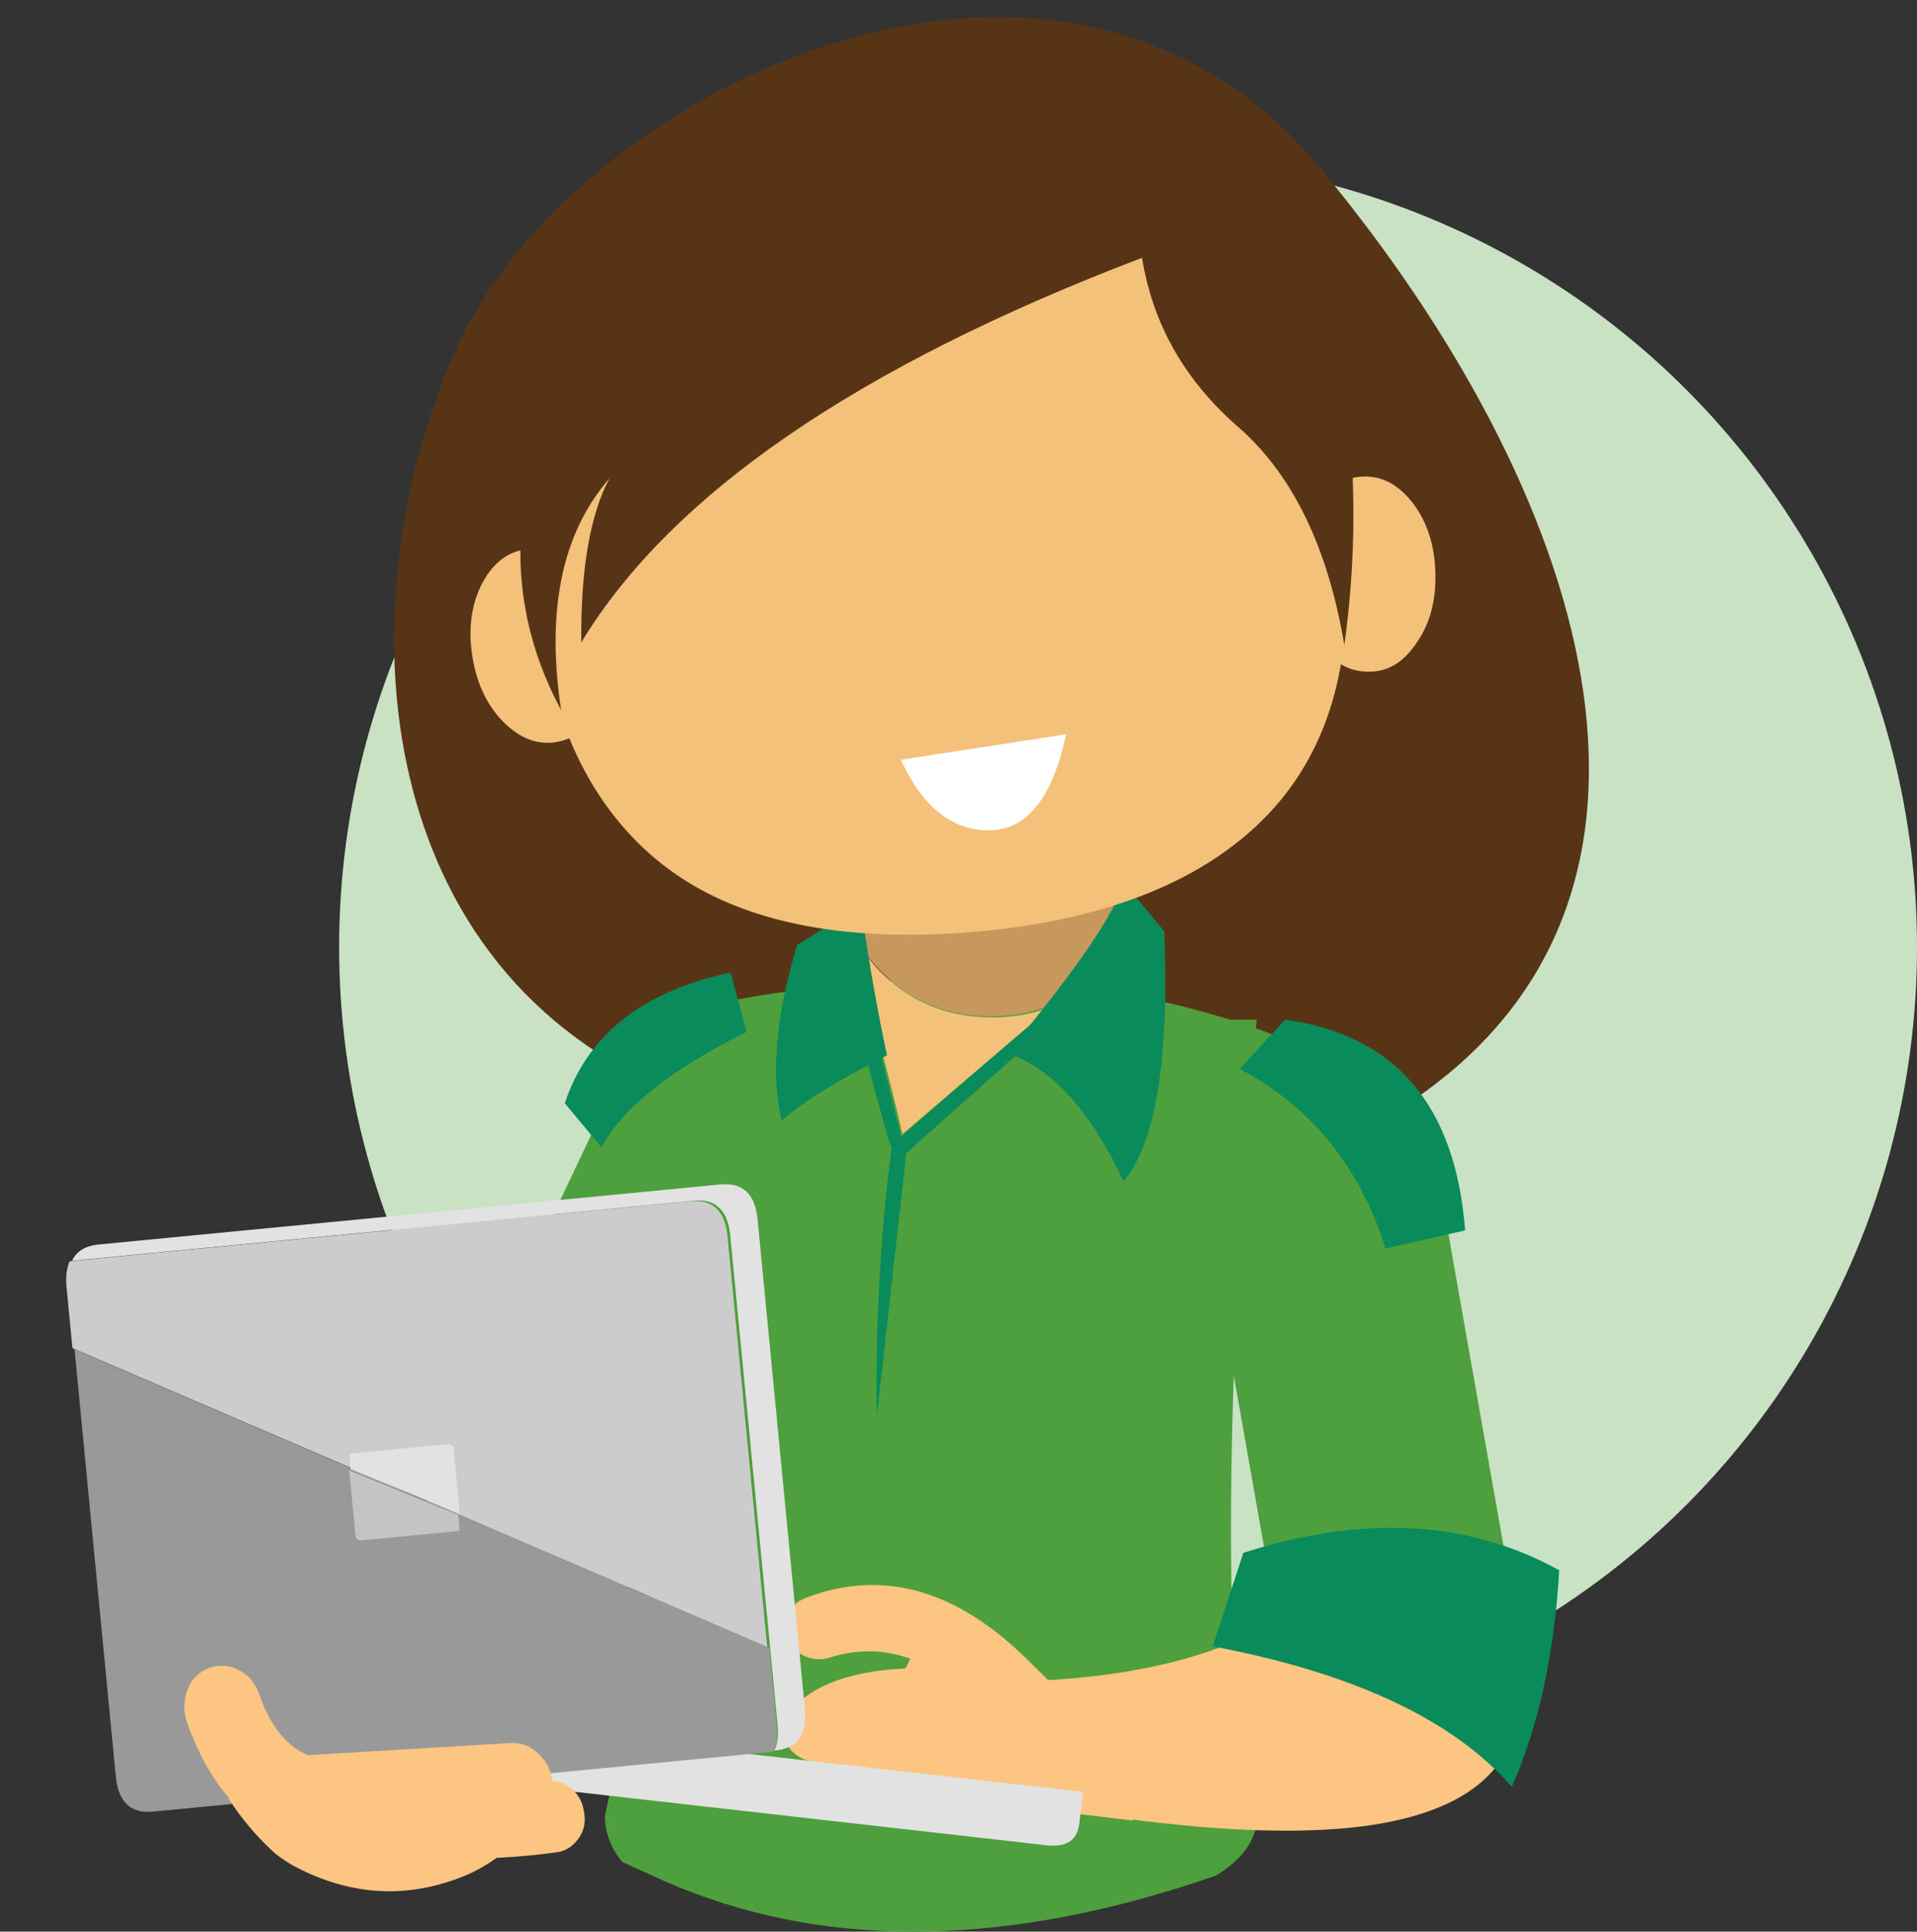
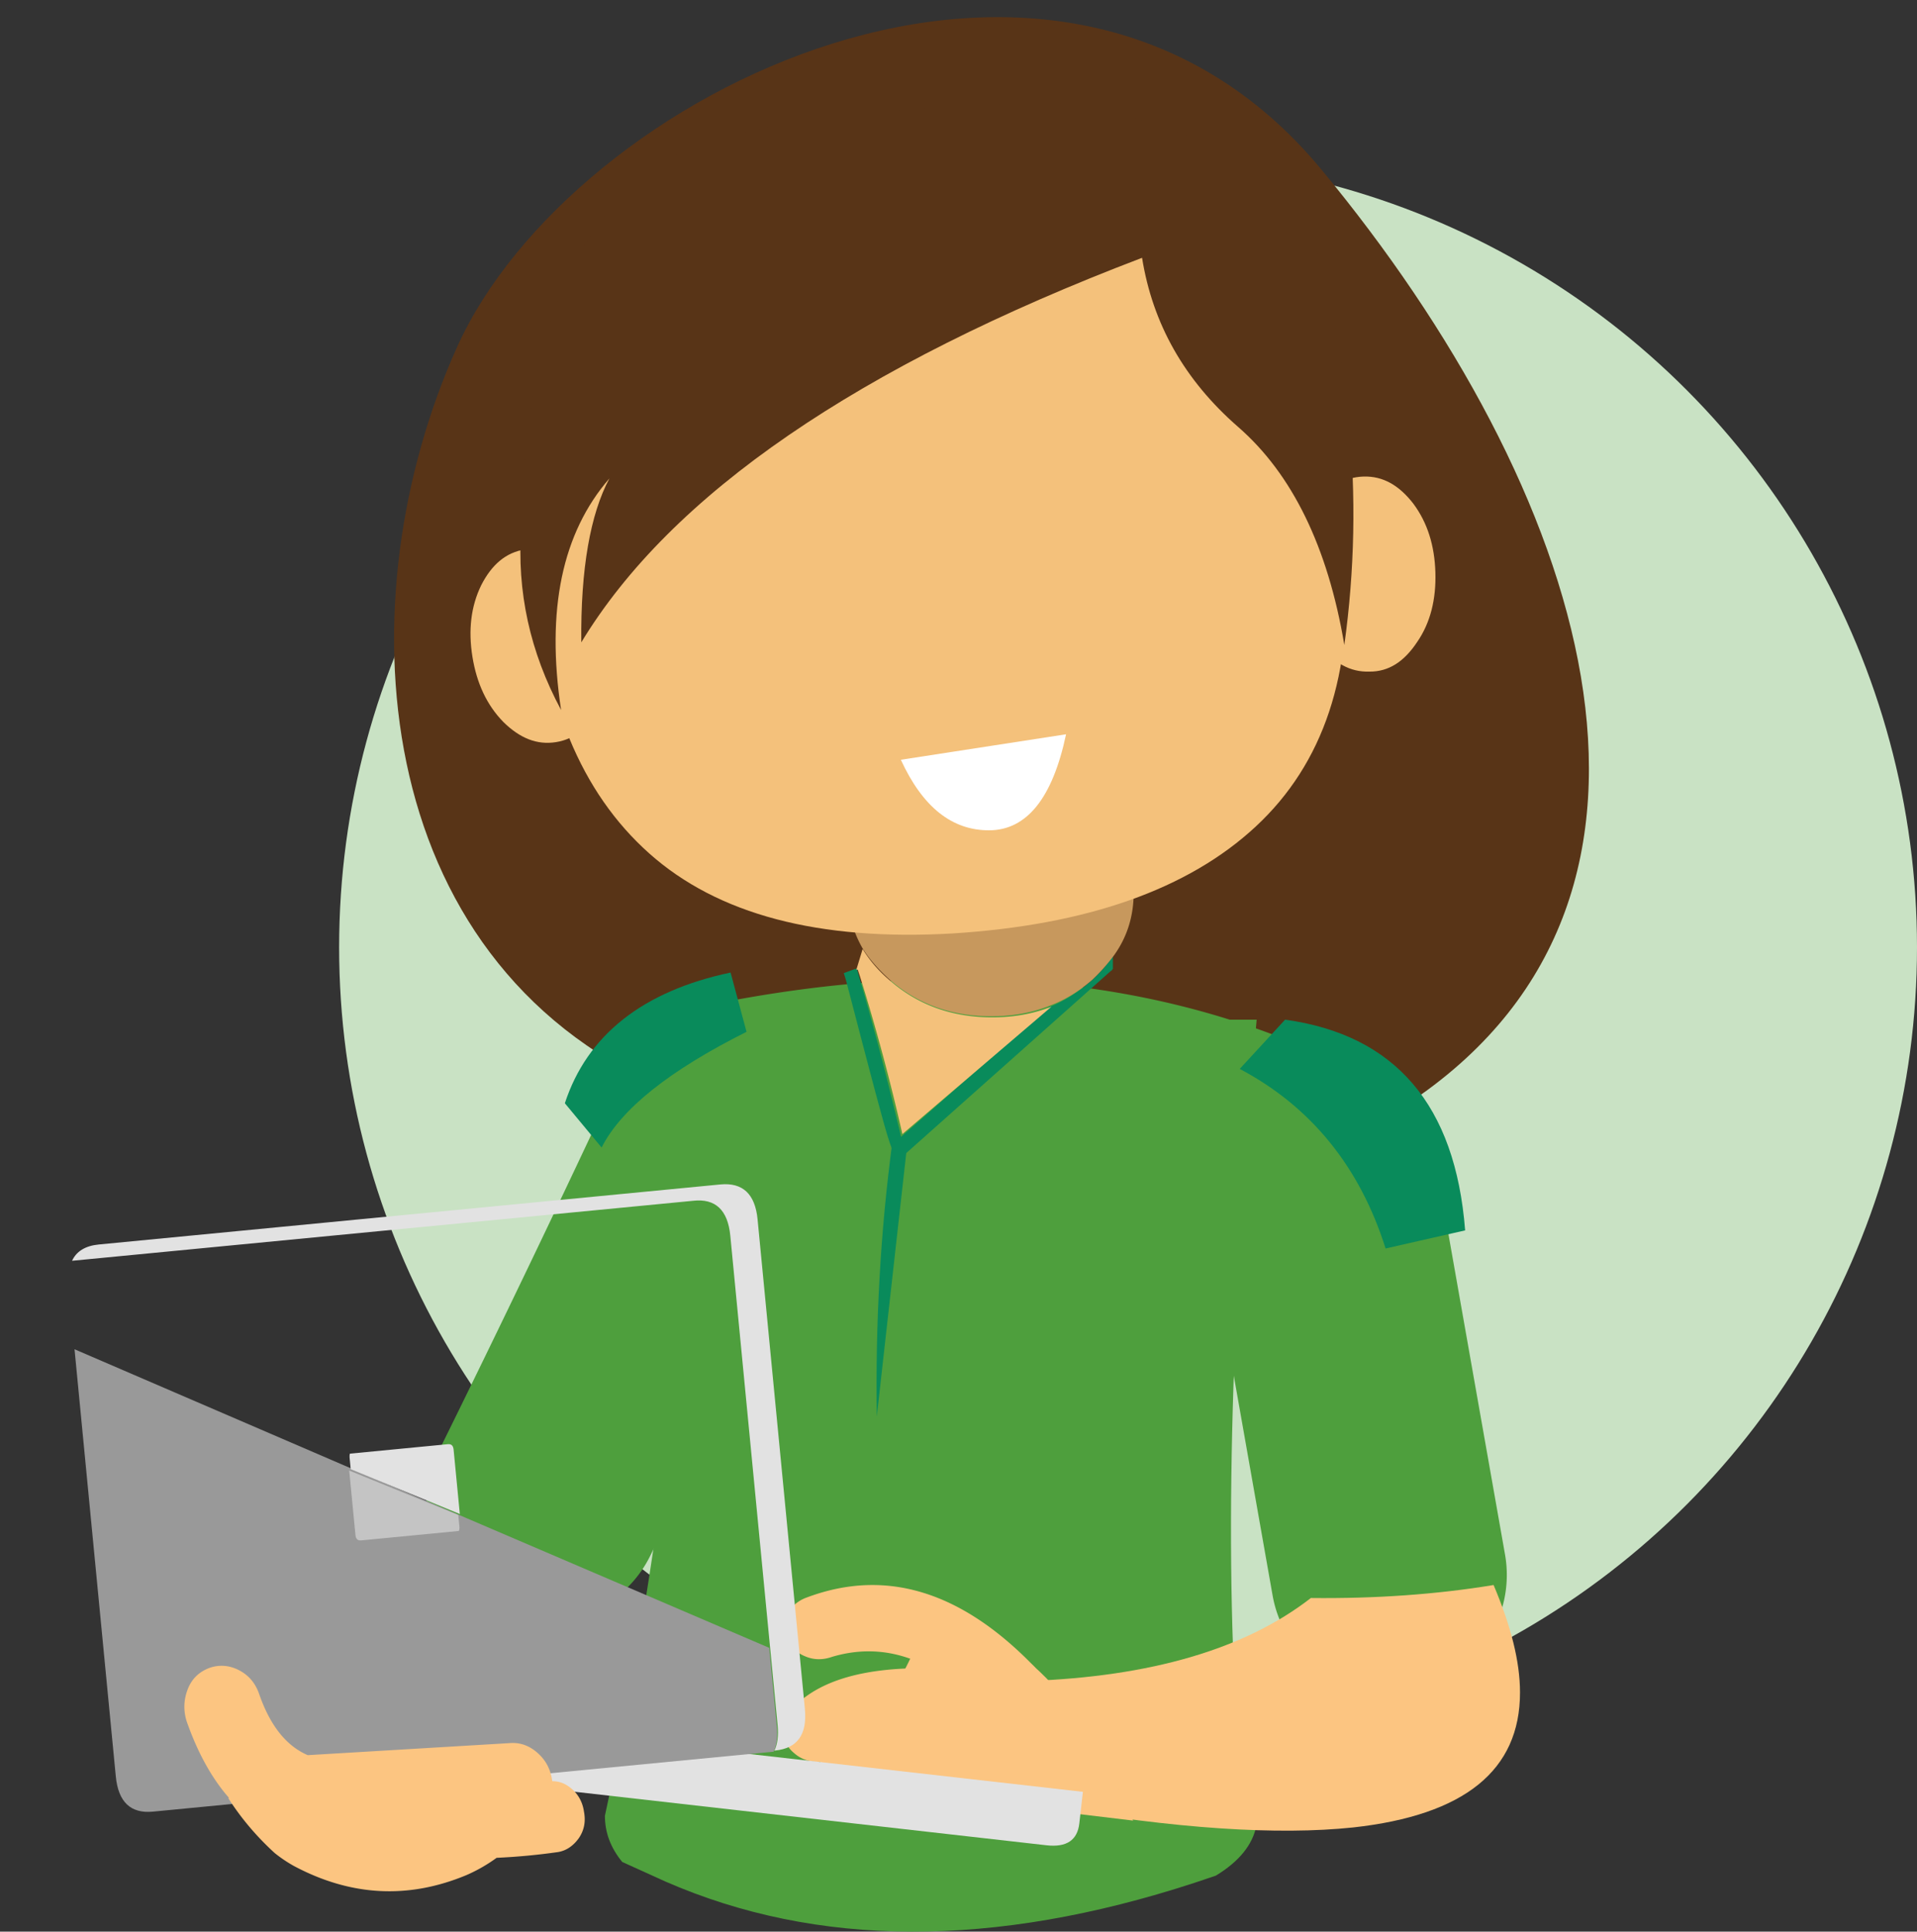
<svg xmlns="http://www.w3.org/2000/svg" width="256" height="258" viewBox="0 0 256 258">
  <rect x="0" y="0" width="256" height="258" fill="#333333" stroke="none" />
  <g fill="none" fill-rule="evenodd">
    <ellipse fill="#C9E2C4" cx="150.644" cy="126.528" rx="105.356" ry="105.402" />
    <path d="M176.436 22.613c35.332 42.668 53.028 96.523 12.338 124.286-34.817 12.97-68.217 12.472-100.203-1.594-39.544-17.321-42.713-65.35-27.493-99.036 15.219-33.687 80.027-66.324 115.358-23.656z" fill="#583417" fill-rule="nonzero" />
    <path d="M93.267 136.192h74.55c-3.607 40.454-4.347 73.395-2.312 98.823 4.07 6.646 3.052 11.751-3.145 15.508l-2.867.963c-26.823 8.765-50.41 8.669-70.665-.193l-5.735-2.6c-1.572-1.927-2.312-3.95-2.312-6.165 7.4-34.193 11.561-69.638 12.486-106.336z" fill="#4E9F3D" fill-rule="nonzero" />
    <path d="M72.694 200.84a2568.878 2568.878 0 0 0 24.482-51.035c30.697-6.344 57.127-3.46 79.106 8.554l9.181 51.996" stroke="#4E9F3D" stroke-linecap="round" stroke-linejoin="round" stroke-width="31.516" />
    <path d="m119.189 152.373 1.91.96-4.012 35.897c-.19-12.478.478-24.763 2.102-36.857m-21.625-22.474 2.13 7.918c-10.28 5.152-16.761 10.303-19.354 15.455l-4.908-5.915c2.963-9.063 10.371-14.977 22.132-17.458m87.47 36.857c-3.449-10.93-9.973-18.957-19.478-23.987l6.057-6.577c14.725 2.031 22.74 11.413 24.044 28.146l-10.624 2.418z" fill="#098B5B" fill-rule="nonzero" />
    <g fill-rule="nonzero">
      <path d="M146.041 107.049c-.368-.292-.737-.583-1.013-.972l2.58.097c.277 0 .461.097.645.194a.905.905 0 0 1 .277.68l.092 2.625a13.602 13.602 0 0 0-2.58-2.624m-31.796 22.345h.185l.276.967c2.12 7.258 3.963 14.42 5.622 21.484l19.722-17.322c2.028-.775 3.963-2.033 5.622-3.484 1.198-1.065 2.212-2.226 2.949-3.387v1.742c-.092.096-.184.29-.277.29l-27.279 24.29c-.184.193-.369.193-.645.193h-.83c-.276.097-.921-1.742-1.935-5.516-1.014-3.677-2.58-9.677-4.7-17.806l-.276-.87 1.566-.581m4.572-22.174c-.7.601-1.223 1.302-1.747 2.003l-.175-2.003c0-.2 0-.4.087-.6a.74.74 0 0 1 .35-.401c.087-.1.262-.2.436-.1h2.272c-.437.3-.786.7-1.223 1.101z" fill="#098B5B" />
      <path d="M114.549 129.51h-.187l.838-2.757c.93 1.521 2.14 2.947 3.723 4.279 3.722 3.232 8.282 4.849 13.587 4.849 2.885 0 5.491-.476 7.91-1.427l-19.915 17.02a274.791 274.791 0 0 0-5.677-21.108l-.28-.856z" fill="#F4C17B" />
      <path d="M116.999 109.248a17.738 17.738 0 0 1 1.849-1.906c.462-.382.832-.668 1.294-1.049 3.422-2.573 7.49-3.812 12.206-3.812 4.808 0 8.97 1.334 12.483 3.908.37.285.74.571 1.017.953.925.857 1.757 1.715 2.497 2.668 2.034 2.669 3.051 5.718 3.051 9.15 0 3.144-.832 5.908-2.589 8.386a24.518 24.518 0 0 1-2.959 3.336c-1.757 1.525-3.606 2.668-5.64 3.43-2.404.954-4.993 1.43-7.86 1.43-5.27 0-9.801-1.62-13.5-4.86-1.48-1.334-2.774-2.764-3.699-4.289-1.294-2.287-1.942-4.765-1.942-7.434.093-3.812 1.295-7.052 3.792-9.911z" fill="#C7985D" />
    </g>
    <path d="M139.802 241.288c-.464-4.626-1.206-10.215-2.412-16.768 16.236-.578 28.854-4.24 37.668-11.082 8.629.097 16.793-.481 24.401-1.734 2.32 5.493 3.526 10.215 3.526 14.358 0 10.408-7.422 16.382-22.267 18.02-10.02 1.06-23.752.193-40.916-2.794z" fill="#FCC581" fill-rule="nonzero" />
    <g fill="#FCC581" fill-rule="nonzero">
      <path d="m151.318 243.167-23.015-2.76c-11.407-.43-15.01-4.11-10.74-10.98 2.668-5.152 4.936-9.69 6.737-13.678 11.541 2.024 20.547 11.164 27.018 27.418z" />
      <path d="M139.074 225.388c0 .305-.067.549-.135.793.47.855.605 1.71.404 2.625-.135.915-.605 1.648-1.277 2.258a4.997 4.997 0 0 1 1.814.916c.941.793 1.48 1.77 1.546 2.93.068 1.16-.336 2.197-1.21 3.051-.873.916-1.949 1.343-3.226 1.404l-22.517 1.099a4.99 4.99 0 0 1-3.428-1.099c-1.008-.793-1.479-1.77-1.546-2.93-.067-.366 0-.793.067-1.098h-.201c-1.277 0-2.42-.367-3.361-1.221-.941-.794-1.411-1.831-1.411-2.99 0-1.16.403-2.198 1.344-3.053 3.495-3.662 9.612-5.432 18.417-5.249-4.302-2.38-8.738-2.869-13.242-1.526-1.21.427-2.42.427-3.562-.06-1.21-.49-2.016-1.283-2.487-2.381-.47-1.1-.47-2.198.067-3.235.538-1.038 1.412-1.831 2.622-2.259 10.418-3.906 20.433-.915 30.112 8.973.874.854 1.277 1.892 1.21 3.052m-20.572 6.438 6.74-.225c-2.561-.045-4.785 0-6.74.225z" />
    </g>
    <g fill-rule="nonzero">
      <path d="M19.174 232.787c-2.675-.304-3.866-1.545-3.613-3.778l.197-1.737.287-2.53 128.568 14.584-.287 2.53-.191 1.688c-.253 2.233-1.698 3.225-4.373 2.922l-120.588-13.68z" fill="#E2E2E2" />
      <path d="m62.463 202.84 40.262 17.254 1.012 10.473c.136 1.41-.02 2.544-.424 3.396l-82.88 8.007c-2.982.288-4.638-1.28-4.969-4.704l-5.512-57.052 52.51 22.627z" fill="#999" />
      <path d="M9.622 168.398c.586-1.278 1.8-2.005 3.555-2.175l83.023-8.021c2.984-.288 4.641 1.281 4.967 4.659l6.317 65.377c.33 3.427-.996 5.285-3.98 5.573l-.087.009c.404-.853.56-1.988.424-3.399l-1.013-10.484-5.303-54.893c-.331-3.428-1.989-4.997-4.968-4.659l-82.935 8.013z" fill="#E2E2E2" />
-       <path d="M8.881 171.853c-.131-1.36.025-2.494.425-3.397l82.877-8.007c2.983-.288 4.64 1.28 4.967 4.656l5.3 54.863-40.287-17.312-52.488-22.591-.794-8.212z" fill="#CCC" />
      <g>
        <path d="m61.2 202.343.153 1.583c.02.197-.005.4-.08.556l-13.026 1.259c-.484.047-.728-.18-.78-.723l-.832-8.604 14.566 5.93z" fill="#C4C4C4" />
        <path d="m46.834 196.226-.15-1.557c-.02-.201.005-.406.04-.511l13.07-1.263c.484-.047.728.183.782.736l.83 8.591-14.572-5.996z" fill="#E2E2E2" />
      </g>
      <g fill="#FCC581">
        <path d="M31.95 223.099c1.35.708 2.21 1.802 2.701 3.283 1.473 4.184 3.621 6.823 6.444 8.046l26.945-1.609c1.473-.129 2.761.386 3.866 1.416 1.044.966 1.657 2.189 1.842 3.67.859 0 1.657.257 2.455.9.982.773 1.595 1.867 1.78 3.155.245 1.287.06 2.446-.676 3.54-.736 1.03-1.657 1.674-2.762 1.867-2.7.386-5.4.644-8.224.772a21.079 21.079 0 0 1-4.05 2.318c-7.734 3.218-15.406 2.832-23.017-1.223a18.404 18.404 0 0 1-2.578-1.738c-2.393-2.189-4.48-4.635-6.199-7.339h.123c-2.27-2.575-4.173-5.986-5.646-10.17-.491-1.48-.43-2.961.122-4.378.553-1.416 1.535-2.317 2.885-2.832 1.289-.45 2.64-.386 3.99.322z" />
      </g>
    </g>
-     <path d="m161.945 219.893 4.097-12.487c16.015-5.13 30.074-4.356 42.179 2.323-.652 11.326-2.794 20.91-6.332 28.943-7.728-8.905-21.043-15.197-39.944-18.779m-11.992-102.13 5.527 6.635c.655 17.117-1.125 28.272-5.434 33.369-4.403-9.328-9.555-15.098-15.55-17.117 9.649-11.636 14.8-19.233 15.457-22.887m-43.52 8.474 8.481-5.327c1.212 8.232 2.423 14.916 3.542 20.049-6.71 3.39-11.371 6.296-14.074 8.717-1.491-6.199-.745-14.044 2.05-23.44z" fill="#098B5B" fill-rule="nonzero" />
    <path d="M99.201 27.419c8.538-5.39 20.973-8.428 37.305-8.918 16.704-.588 28.768 2.45 36.377 8.918H99.201z" fill="#F4C17B" fill-rule="nonzero" />
    <g fill-rule="nonzero">
      <path d="M175.681 67.638c1.748-2.55 3.819-3.91 6.408-3.987 2.59-.077 4.738 1.158 6.634 3.6 1.9 2.54 2.854 5.61 2.961 9.203.107 3.593-.664 6.713-2.412 9.263-1.745 2.65-3.816 4.01-6.408 3.987-2.59.077-4.737-1.158-6.634-3.6-1.896-2.44-2.851-5.51-2.958-9.103-.107-3.593.664-6.713 2.409-9.363zM64.266 78.157c1.403-2.746 3.28-4.36 5.838-4.772 2.557-.413 4.847.527 7.043 2.693 2.212 2.263 3.556 5.17 4.127 8.707.571 3.536.21 6.719-1.193 9.465-1.387 2.845-3.264 4.458-5.822 4.871-2.557.413-4.847-.528-7.043-2.693-2.212-2.263-3.556-5.17-4.127-8.707-.57-3.536-.21-6.72 1.177-9.564z" fill="#F4C17B" />
      <path d="M71.537 77.144c-.243-4.95-.381-9.608-.323-14.072-.275-6.042 1.026-10.543 3.715-13.4 39.107-32.799 72.906-31.82 101.49 2.932 1.634 6.695 2.617 14.004 3.23 21.722 1.134 15.635-2.909 27.656-11.938 36.056-9.03 8.4-22.568 13.167-40.52 14.296-17.858 1.027-31.356-2.538-40.496-10.696s-14.19-20.404-15.158-36.838z" fill="#F4C17B" />
      <path d="M143.663 13.71c12.535 2.91 22.516 6.89 29.854 12.142 6.828 20.287 8.768 40.42 6.007 60.296-2.21-13.163-7-22.868-14.176-29.12-7.177-6.251-11.422-13.784-12.834-22.594-37.968 14.457-62.93 31.611-74.887 51.363-.1-9.844 1.214-17.144 3.754-21.895-6.296 7.25-8.479 17.56-6.453 30.927-4.157-7.734-5.93-15.838-5.32-24.31.427-24.282 6.553-40.478 18.374-48.687 8.564-5.03 27.155-7.77 55.68-8.122z" fill="#583417" />
    </g>
    <path d="M132.134 110.899c-4.99.037-8.934-3.102-11.832-9.42l22.063-3.405c-1.802 8.515-5.24 12.787-10.23 12.825z" fill="#FFF" fill-rule="nonzero" />
  </g>
</svg>